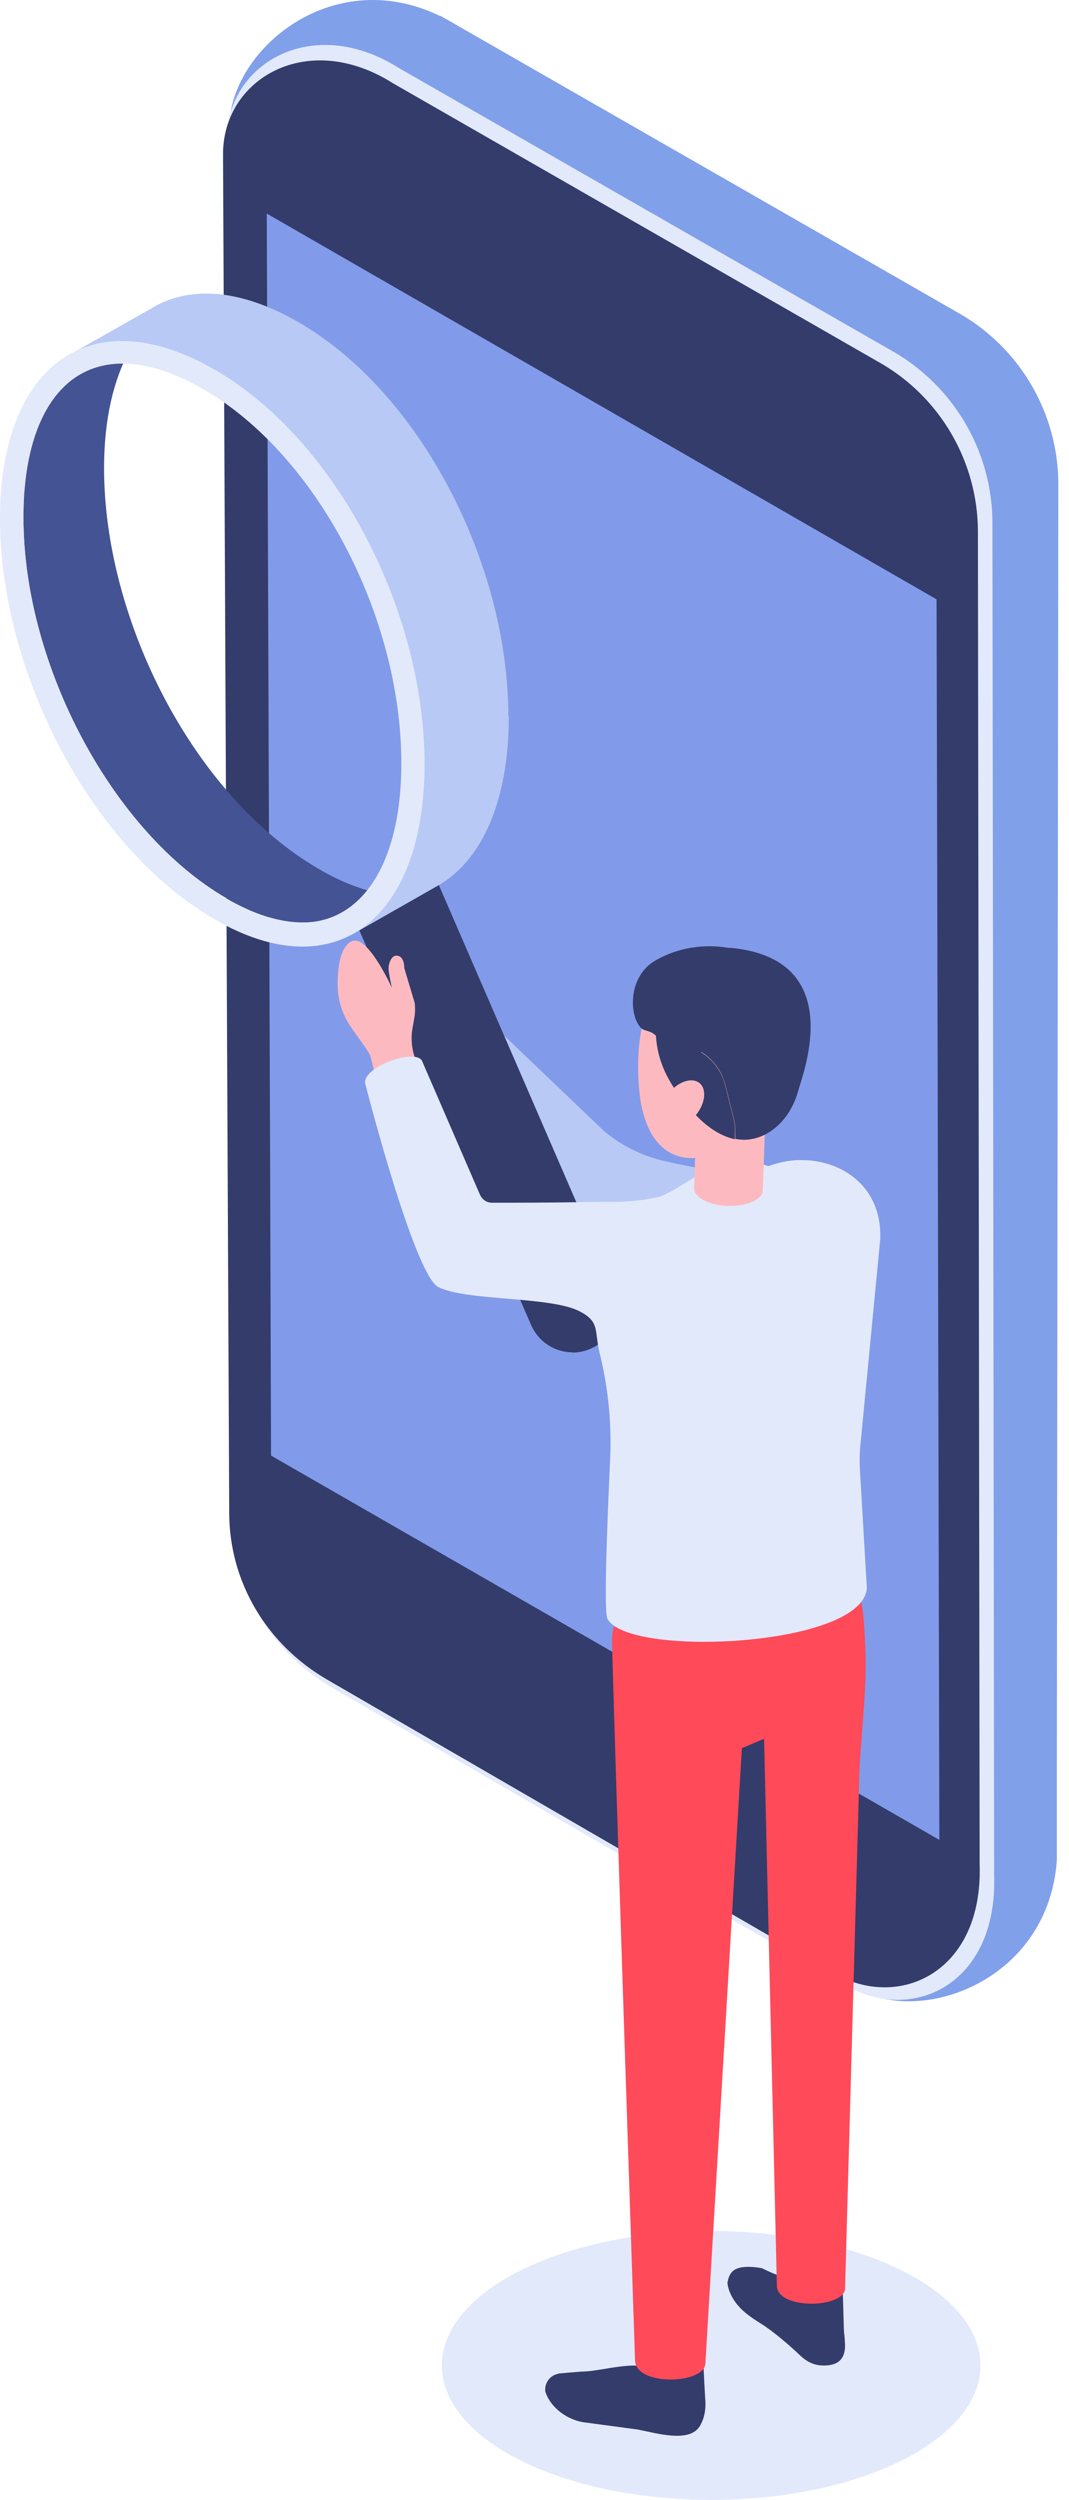
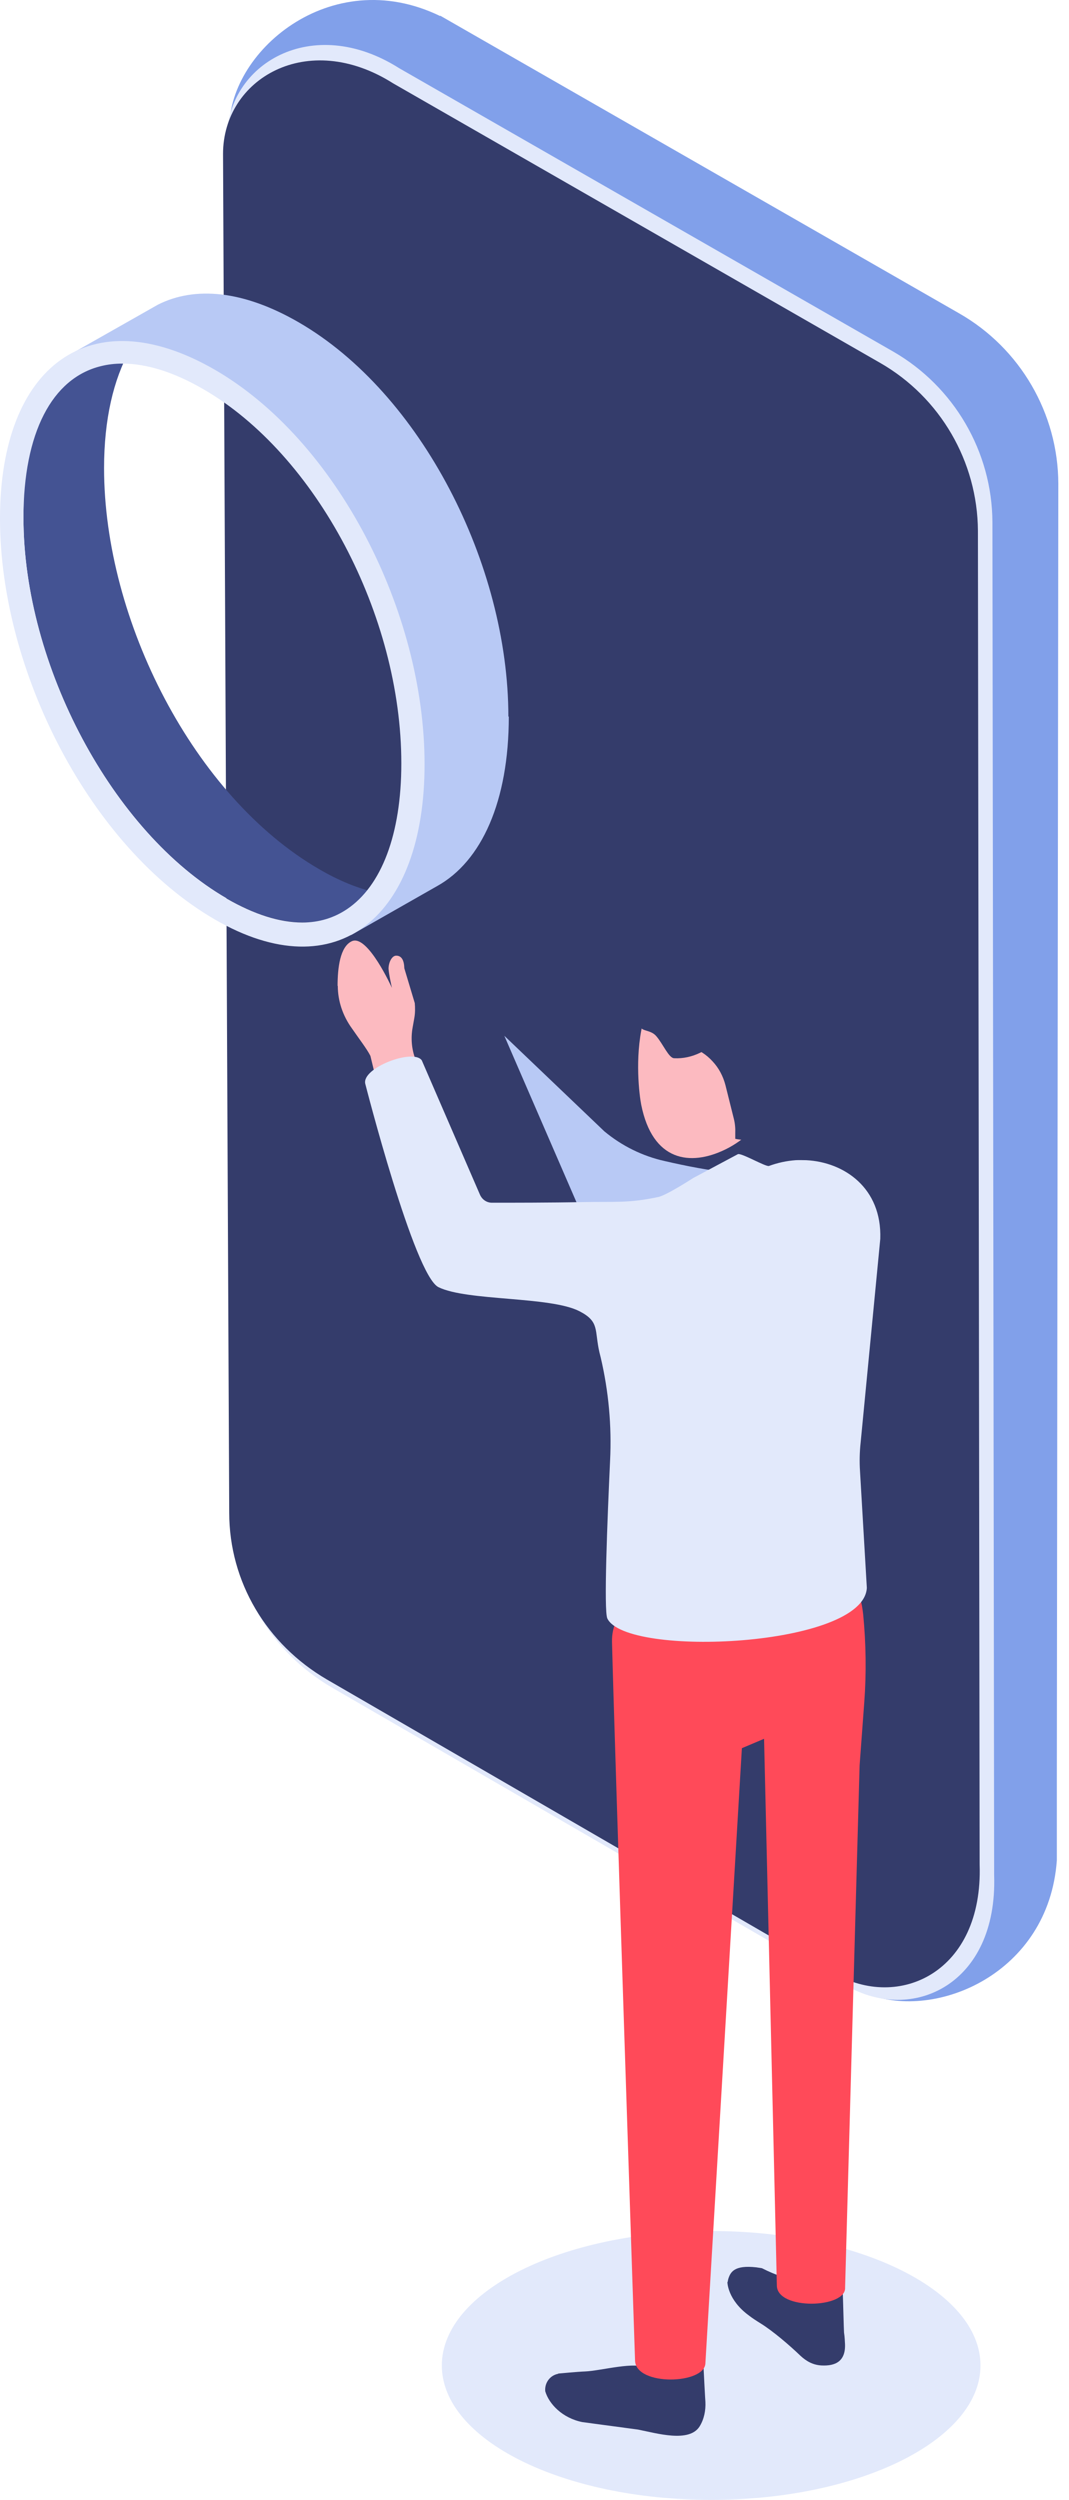
<svg xmlns="http://www.w3.org/2000/svg" width="80" height="187" viewBox="0 0 80 187" fill="none">
  <path d="M32.938 1.169L71.781 23.441C76.345 26.047 79.185 30.923 79.201 36.184L79.09 132.944V139.164C78.483 147.637 70.041 151.155 64.934 149.156C64.886 149.156 64.855 149.156 64.855 149.14C64.743 149.092 64.615 149.012 64.519 148.964L29.714 123.511C25.182 120.873 22.357 115.997 22.341 110.72L17.921 49.773L17.171 9.787C16.931 3.983 24.703 -2.796 32.938 1.201V1.169Z" fill="#81A0EA" />
  <path d="M29.874 5.102L66.85 26.303C71.398 28.925 74.238 33.785 74.27 39.045L74.398 140.267C74.669 148.469 68.254 151.395 63.307 148.517L24.831 126.229C20.283 123.575 17.426 118.843 17.426 113.582L16.963 10.459C16.963 4.767 23.363 0.978 29.874 5.102Z" fill="#E2E9FB" />
  <path d="M29.426 6.238L65.875 27.15C70.36 29.724 73.152 34.521 73.184 39.701L73.312 139.467C73.583 147.557 67.248 150.435 62.38 147.589L24.447 125.621C19.963 122.999 17.154 118.347 17.154 113.151L16.691 11.514C16.691 5.902 22.995 2.161 29.426 6.238Z" fill="#343C6B" />
-   <path d="M70.089 44.833L70.121 58.215L70.297 137.629L20.283 108.882L20.219 87.985L19.964 15.975L70.089 44.833Z" fill="#819BEA" />
  <g style="mix-blend-mode:multiply">
    <path d="M53.22 187C42.089 187 33.065 182.498 33.065 176.944C33.065 171.389 42.089 166.887 53.22 166.887C64.352 166.887 73.376 171.389 73.376 176.944C73.376 182.498 64.352 187 53.22 187Z" fill="#E2E9FB" />
  </g>
-   <path d="M42.849 101.16C41.54 101.16 40.311 100.392 39.753 99.129L26.044 67.648L31.901 64.035L45.944 96.427C46.694 98.138 45.913 100.137 44.205 100.888C43.758 101.08 43.311 101.176 42.849 101.176V101.16Z" fill="#343C6B" />
  <path d="M38.045 53.611C38.045 42.211 31.502 29.405 22.358 24.113C18.209 21.715 14.586 21.395 11.825 22.786L5.282 26.495L10.756 26.607L15.895 28.414L21.72 33.402L26.364 40.197L30.05 48.191L31.055 58.359L29.667 64.451L26.268 69.951L32.699 66.29C36.05 64.435 38.077 59.926 38.077 53.595L38.045 53.611Z" fill="#B8C9F5" />
  <path d="M7.788 35.017C7.788 31.371 8.49 28.382 9.735 26.159C2.633 27.998 1.756 32.379 1.756 38.726C1.756 49.758 8.442 62.277 16.964 67.201C19.023 68.384 20.922 68.992 22.629 68.992C23.89 68.992 26.842 68.992 28.167 66.769C26.811 66.466 25.374 65.89 23.874 65.011C14.538 59.607 7.788 46.432 7.788 35.017Z" fill="#445393" />
  <path d="M31.773 57.176C31.773 68.576 25.23 74.076 16.086 68.784C6.75 63.38 4.3869e-05 50.205 4.3869e-05 38.79C4.3869e-05 27.374 6.75 22.274 16.086 27.662C25.215 32.954 31.773 45.745 31.773 57.16V57.176ZM30.034 57.096C30.034 46.032 23.666 33.993 15.225 29.117C13.022 27.838 10.979 27.198 9.144 27.198C8.586 27.198 8.059 27.262 7.548 27.39C3.894 28.286 1.755 32.379 1.755 38.742C1.755 49.774 8.442 62.292 16.964 67.217C19.023 68.4 20.922 69.007 22.629 69.007C23.89 69.007 25.007 68.656 25.98 68C28.534 66.274 30.034 62.436 30.034 57.112V57.096Z" fill="#E2E9FB" />
  <path d="M59.462 87.122L56.254 97.627C55.632 96.555 54.69 95.708 53.525 95.212C51.706 94.445 45.658 91.743 43.615 91.023L37.742 77.481L45.227 84.628C46.535 85.715 48.084 86.483 49.743 86.85C51.259 87.202 53.174 87.586 54.706 87.714C56.318 87.842 57.962 87.634 59.462 87.106V87.122Z" fill="#B8C9F5" />
  <path d="M25.263 73.756C25.263 72.429 25.438 70.798 26.348 70.398C27.529 69.903 29.332 73.9 29.332 73.9C29.332 73.9 29.093 72.861 29.077 72.461C29.077 72.013 29.316 71.486 29.651 71.486C30.066 71.486 30.242 71.853 30.258 72.429L31.04 75.035C31.072 75.403 31.072 75.77 31.008 76.138L30.88 76.858C30.736 77.641 30.8 78.472 31.087 79.224L32.045 81.766L28.741 83.205L27.72 78.984C27.465 78.472 26.858 77.689 26.332 76.922C25.662 75.994 25.279 74.891 25.279 73.74L25.263 73.756Z" fill="#FCBAC0" />
  <path d="M54.435 170.709C54.435 170.709 54.435 172.036 56.062 173.219C56.286 173.395 56.605 173.602 56.94 173.81C57.866 174.386 59.111 175.457 59.892 176.209C60.339 176.624 60.834 176.912 61.488 176.944C62.478 176.992 63.355 176.672 63.228 175.185C63.228 175.089 63.212 174.898 63.196 174.722L63.164 174.482C63.148 174.37 63.084 171.604 63.068 171.54C62.941 172.036 62.254 170.085 61.824 170.069C61.169 170.037 61.265 171.588 60.818 171.188C60.036 170.437 59.19 170.773 57.02 169.669L56.605 169.605C54.929 169.414 54.658 169.973 54.498 170.485C54.483 170.565 54.467 170.645 54.451 170.709H54.435Z" fill="#343C6B" />
  <path d="M41.763 177.551C41.763 177.551 43.295 177.407 43.79 177.392C44.986 177.344 47.62 176.592 48.434 177.168C49.359 177.807 51.434 178.351 51.466 176.608L52.647 176.992C52.663 177.36 52.774 179.518 52.79 179.662C52.822 180.301 52.694 180.957 52.359 181.5C51.577 182.748 49.136 182.012 47.747 181.74L43.582 181.181C42.066 180.877 41.077 179.806 40.805 178.878C40.742 178.255 41.156 177.679 41.779 177.567L41.763 177.551Z" fill="#343C6B" />
  <path d="M63.85 117.628L64.345 119.434C64.473 119.882 64.553 120.346 64.6 120.793C64.808 122.968 64.84 125.142 64.68 127.317L64.329 132.065L63.244 171.108C63.356 172.675 58.121 172.835 58.137 170.948L57.18 130.067L55.52 130.77L52.791 176.752C52.791 178.367 47.573 178.511 47.525 176.576C47.525 176.576 45.977 130.13 45.801 122.84C45.674 117.708 54.978 119.083 54.978 118.859L50.142 115.086L63.834 117.612L63.85 117.628Z" fill="#FF4A59" />
  <path d="M64.409 107.891L65.877 92.67C66.004 88.865 63.18 86.93 60.339 86.786C60.084 86.786 59.812 86.77 59.541 86.786C58.871 86.834 58.201 86.978 57.546 87.218C57.307 87.298 55.456 86.211 55.216 86.338L52.009 88.049L51.913 88.097C51.913 88.097 49.918 89.392 49.28 89.536C47.03 90.016 46.04 89.872 43.599 89.92C41.253 89.968 38.141 89.968 36.816 89.968C36.417 89.968 36.082 89.728 35.923 89.376L31.566 79.32C30.944 78.408 27.034 79.879 27.337 81.078C27.337 81.078 30.991 95.372 32.811 96.283C34.949 97.338 41.189 96.955 43.375 98.09C44.891 98.873 44.476 99.497 44.859 101.16L44.955 101.543C45.546 104.069 45.785 106.66 45.657 109.25C45.45 113.71 45.178 120.489 45.45 121.065C46.87 124.023 64.632 123.207 64.871 118.779L64.361 110.065C64.313 109.346 64.329 108.61 64.409 107.891Z" fill="#E2E9FB" />
  <path d="M47.988 82.645C48.834 86.866 51.642 87.266 54.275 85.987C57.212 84.564 58.999 81.127 59.175 78.6C59.446 74.763 57.02 72.253 53.844 72.029C46.599 71.534 47.7 81.191 47.988 82.645Z" fill="#FCBAC0" />
-   <path d="M57.387 80.647L57.084 89.025C57.084 89.424 56.701 89.776 56.031 90C54.866 90.384 53.27 90.224 52.424 89.632C52.089 89.393 51.93 89.121 51.946 88.849L52.233 80.471L57.403 80.647H57.387Z" fill="#FCBAC0" />
  <path d="M54.052 77.385C53.127 78.585 51.77 79.224 50.461 79.16C50.047 79.16 49.632 78.105 49.105 77.497C48.754 77.098 48.227 77.129 48.02 76.938C47.078 76.106 46.935 73.069 49.041 71.853C51.1 70.67 53.19 70.654 54.627 70.926C54.834 70.974 53.493 71.614 53.669 71.742C55.313 73.005 55.488 75.531 54.084 77.385H54.052Z" fill="#343C6B" />
-   <path d="M54.897 83.684L54.275 81.19C54.115 80.535 53.78 79.927 53.317 79.416C52.839 78.904 52.248 78.52 51.594 78.312L49.088 77.497C49.232 79.608 50.142 81.35 52.072 83.413C53.014 84.404 54.019 85.011 54.993 85.219V84.82C55.025 84.436 54.993 84.068 54.897 83.701V83.684Z" fill="#343C6B" />
  <path d="M54.609 70.91C51.577 70.638 49.072 73.132 49.072 76.825C49.072 77.049 49.072 77.273 49.104 77.481L51.609 78.296C52.279 78.504 52.87 78.888 53.333 79.4C53.795 79.895 54.115 80.503 54.29 81.174L54.913 83.668C55.008 84.036 55.04 84.42 55.024 84.788V85.187C56.875 85.603 59.014 84.212 59.732 81.606C60.115 80.231 63.45 71.693 54.609 70.894V70.91Z" fill="#343C6B" />
  <path d="M50.062 81.766C49.36 82.63 49.248 83.701 49.807 84.148C50.365 84.596 51.387 84.276 52.089 83.397C52.791 82.534 52.903 81.462 52.344 81.015C51.786 80.567 50.764 80.887 50.062 81.766Z" fill="#FCBAC0" />
</svg>